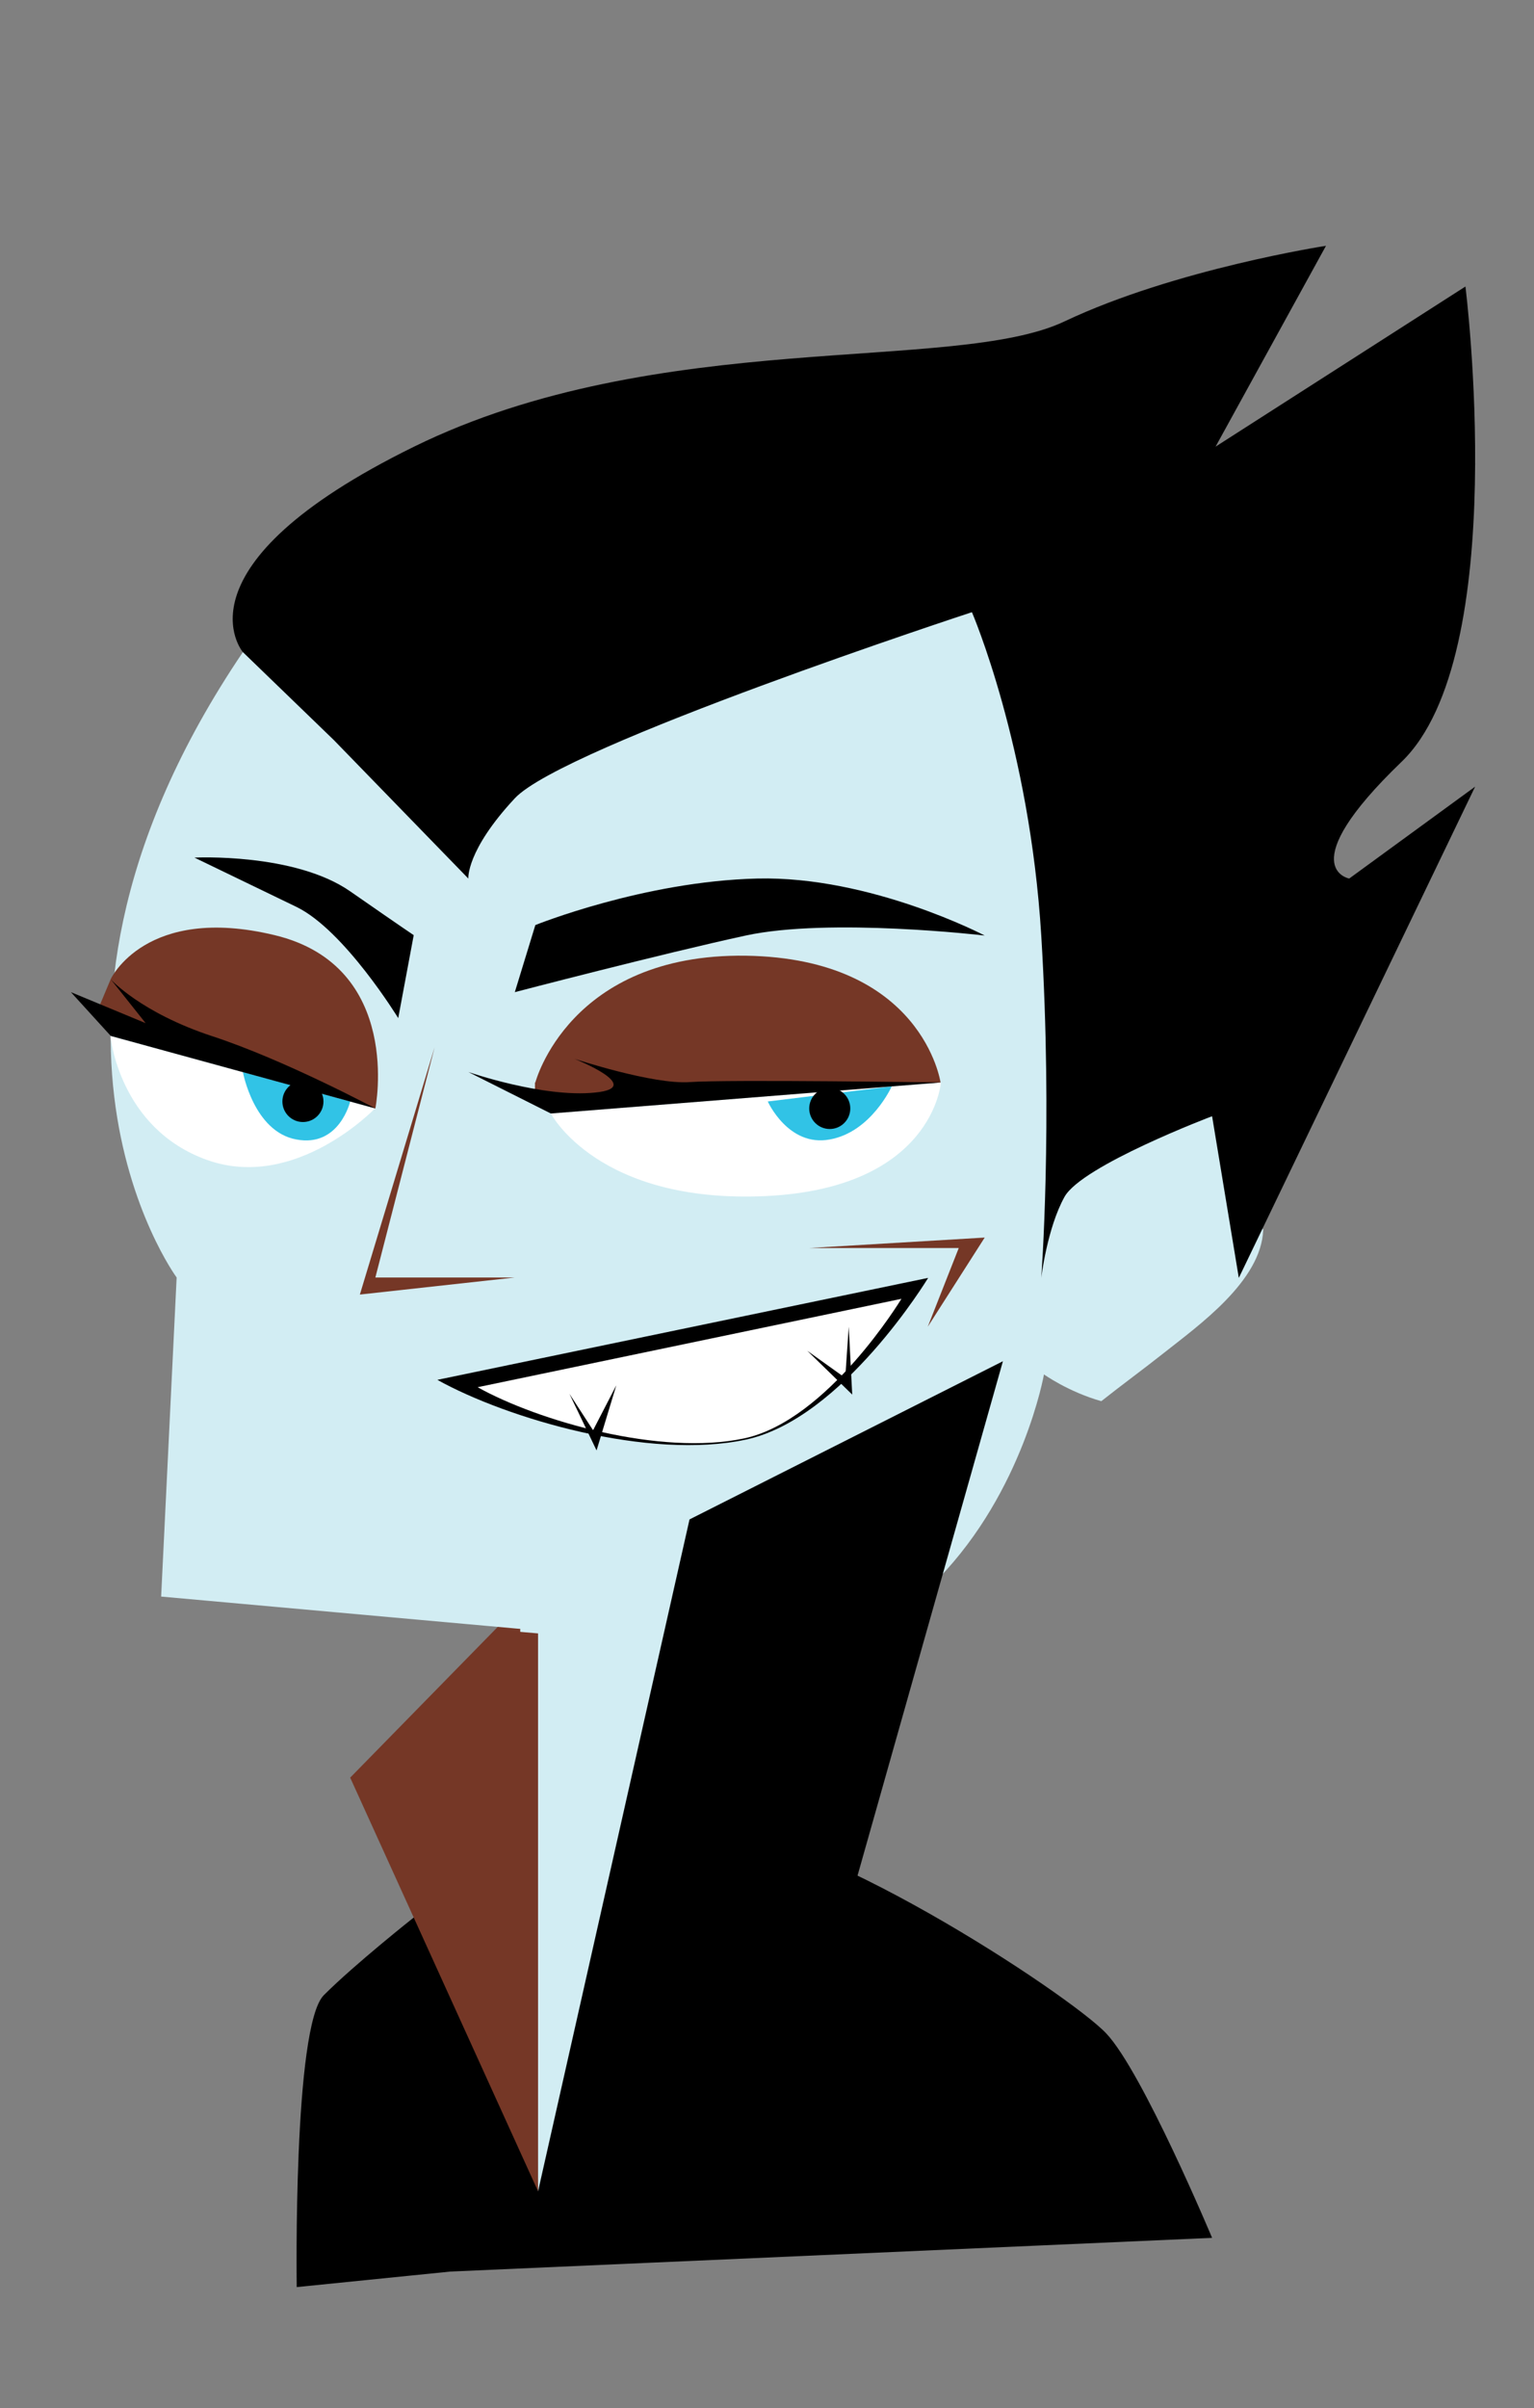
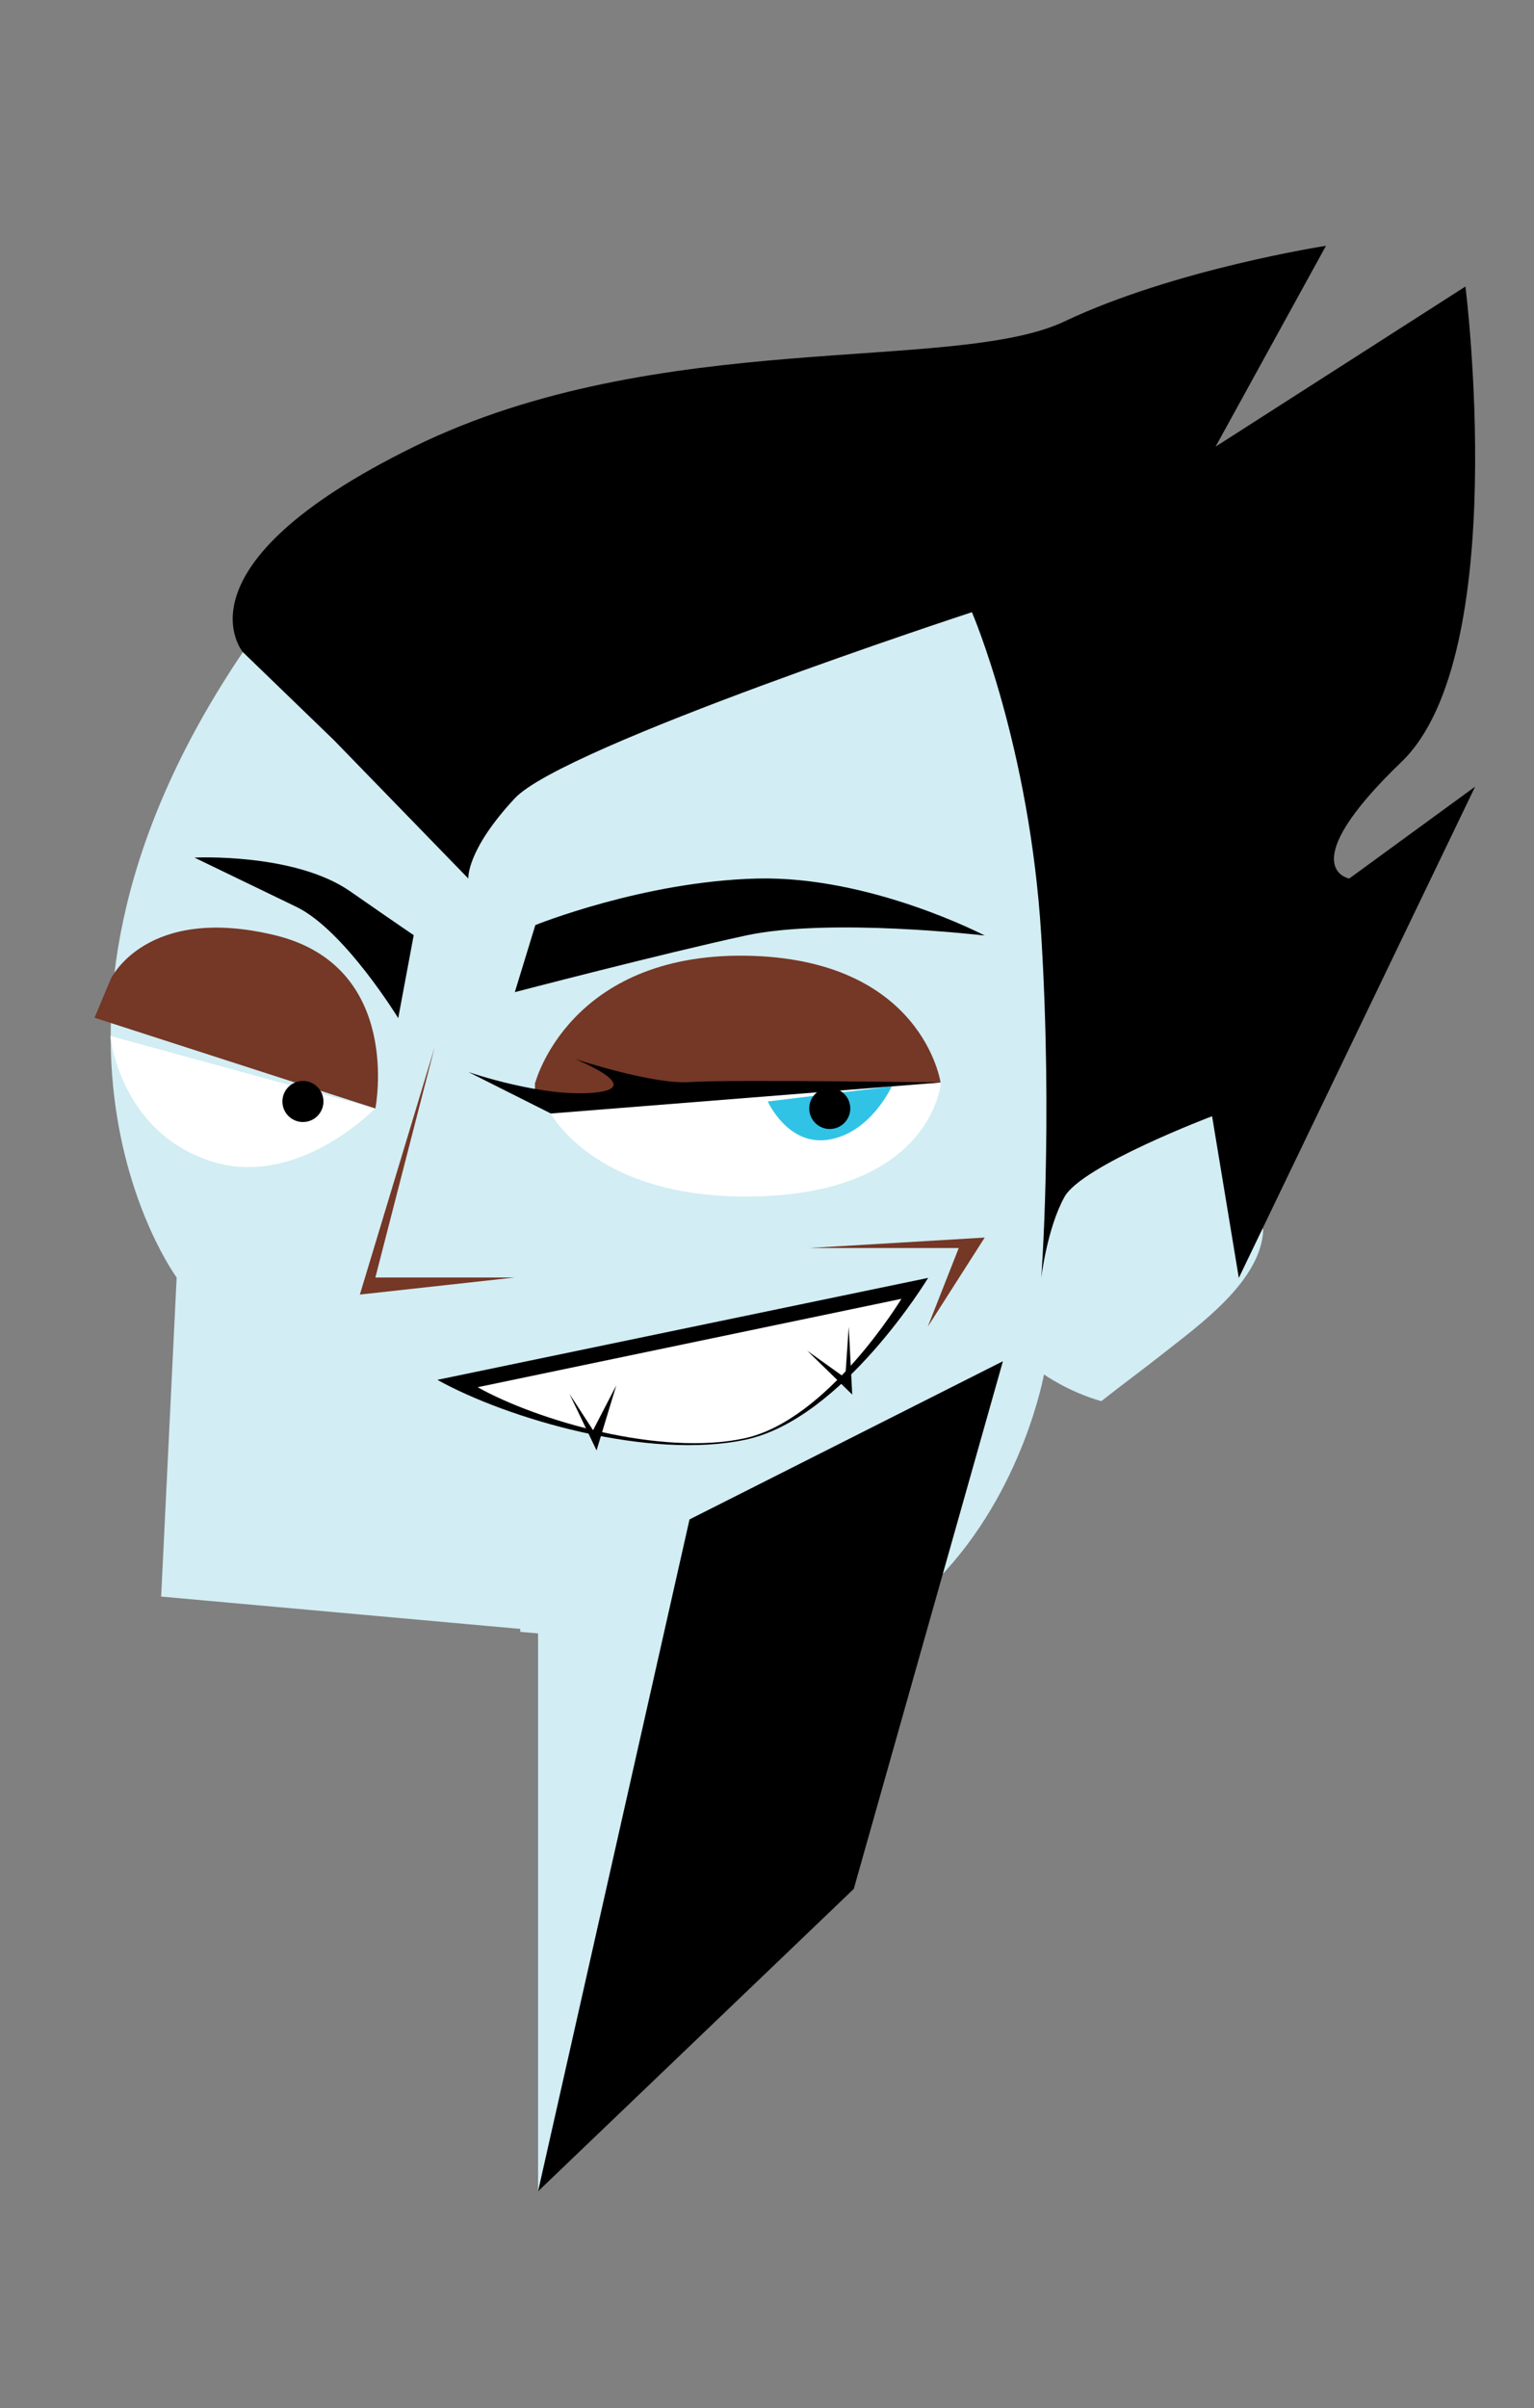
<svg xmlns="http://www.w3.org/2000/svg" version="1.1" id="Layer_1" x="0px" y="0px" viewBox="0 0 396 621.1" style="enable-background:new 0 0 396 621.1;" xml:space="preserve">
  <rect x="0" y="0" width="396" height="621.1" fill="#808080" stroke="none" />
  <style type="text/css">
	.st0{fill:#753726;}
	.st1{fill:#D2EDF3;}
	.st2{fill:#FFFFFF;}
	.st3{fill:#31C3E6;}
</style>
-   <path d="M106.9,494.5c0,0,48.7-20.7,75-22.7s94.3,42.7,103.7,52.7s27.3,52.7,27.3,52.7l-196.7,8.7l-39.6,4c0,0-1-67.3,7-75.3  S106.9,494.5,106.9,494.5z" />
-   <polygon class="st0" points="153.1,394.5 90.4,458.5 138.9,565.2 " />
  <polyline class="st1" points="138.9,421.3 138.9,565.2 194.5,474.5 194.5,421.3 134.3,413.2 134.3,420.9 " />
  <path class="st1" d="M284.3,361.4c5.3-4.2,10.8-8.2,16.1-12.4c9.1-7.2,25.2-18.6,25.7-31.8l-9.9-18.6l-3.3-10.7l8.7-132.7  c0,0-181.7-94-254,6s-22,168.3-22,168.3l-4,82.3l141.2,12.7c0,0,37.4,5.3,59.4-17.3c22-22.7,27.3-52.7,27.3-52.7  S275.8,359,284.3,361.4z" />
  <path class="st2" d="M142.2,287.2l100.7-8c0,0-2,27.3-45.3,29.3S142.2,287.2,142.2,287.2z" />
  <path class="st2" d="M28.5,267.2l68.3,18.7c0,0-20.5,21.4-43.3,13.3C30.7,291.1,28.5,267.2,28.5,267.2z" />
  <polygon class="st0" points="112.2,270.1 96.9,329.5 132.9,329.5 92.9,333.9 " />
  <path d="M112.9,355.9l126.7-26.3c0,0-22,36.3-47,41.7S130.9,365.9,112.9,355.9z" />
  <path class="st2" d="M123.3,357.8l109.4-22.8c0,0-19,31.4-40.6,36S138.9,366.5,123.3,357.8z" />
  <path class="st3" d="M198.2,284.1l32-3.9c0,0-5.3,11.8-16,13.7C203.5,295.9,198.2,284.1,198.2,284.1z" />
-   <path class="st3" d="M62.7,276.5l27.7,7.6c0,0-2.8,11.9-13.9,9.8C65.5,291.9,62.7,276.5,62.7,276.5z" />
  <path d="M132.9,255.9l5.3-17.3c0,0,28-11.3,57.3-12c29.3-0.7,58.7,14.7,58.7,14.7s-40-4.7-61.7,0S132.9,255.9,132.9,255.9z" />
  <path class="st0" d="M138.2,279.2c0,0,8.7-33.3,54.3-32.7c45.7,0.7,50.3,32.7,50.3,32.7l-104.7,4.9V279.2z" />
  <path d="M242.9,279.2l-100.7,8l-21.3-10.7c0,0,19.3,6.7,32.7,5.3c13.3-1.3-5.3-8.7-5.3-8.7s20.3,6.7,29.8,6S242.9,279.2,242.9,279.2  z" />
  <path class="st0" d="M96.9,285.9c0,0,7.3-36.7-26-44.7s-42.3,11.3-42.3,11.3l-4.2,10L96.9,285.9z" />
-   <path d="M96.9,285.9l-68.3-18.7l-10.3-11.3l19.3,8l-9-11.3c0,0,7.7,8.6,26.3,14.7S96.9,285.9,96.9,285.9z" />
  <polygon class="st0" points="208.9,321.9 247.5,321.9 239.5,342.2 254.2,319.2 " />
  <path d="M50.2,221.2c0,0,25.8-1.3,40.2,8.7s16.4,11.3,16.4,11.3l-4,21.4c0,0-13.9-22.7-26.3-28.7S50.2,221.2,50.2,221.2z" />
  <circle cx="78.2" cy="284.1" r="5.3" />
  <circle cx="214.2" cy="285.9" r="5.3" />
  <path d="M312.9,287.9c0,0-33.6,12.7-38.1,20.8c-4.5,8.1-6,20.9-6,20.9s3-39.4,0-88.3s-17.9-83.4-17.9-83.4s-105.4,34.5-118,48  c-12.6,13.5-12,20.7-12,20.7l-34.7-35.7l-23.5-22.7c0,0-18.8-22.1,44.2-53s139.4-18.8,167.9-32.3c28.5-13.5,67.5-19.5,67.5-19.5  l-28.5,51.8l64.5-41.3c0,0,12,95.2-16.5,122.6c-28.5,27.4-13.5,30.1-13.5,30.1l32.5-23.7l-61,126.7L312.9,287.9z" />
  <polygon points="219.1,342.2 218.2,355.4 208.4,348.4 220,359.7 " />
  <polygon points="159.1,357.3 153.1,368.9 147,359.5 154,374.1 " />
  <polygon points="138.9,565.2 178,391.9 258.9,351.1 220.4,487.2 " />
</svg>